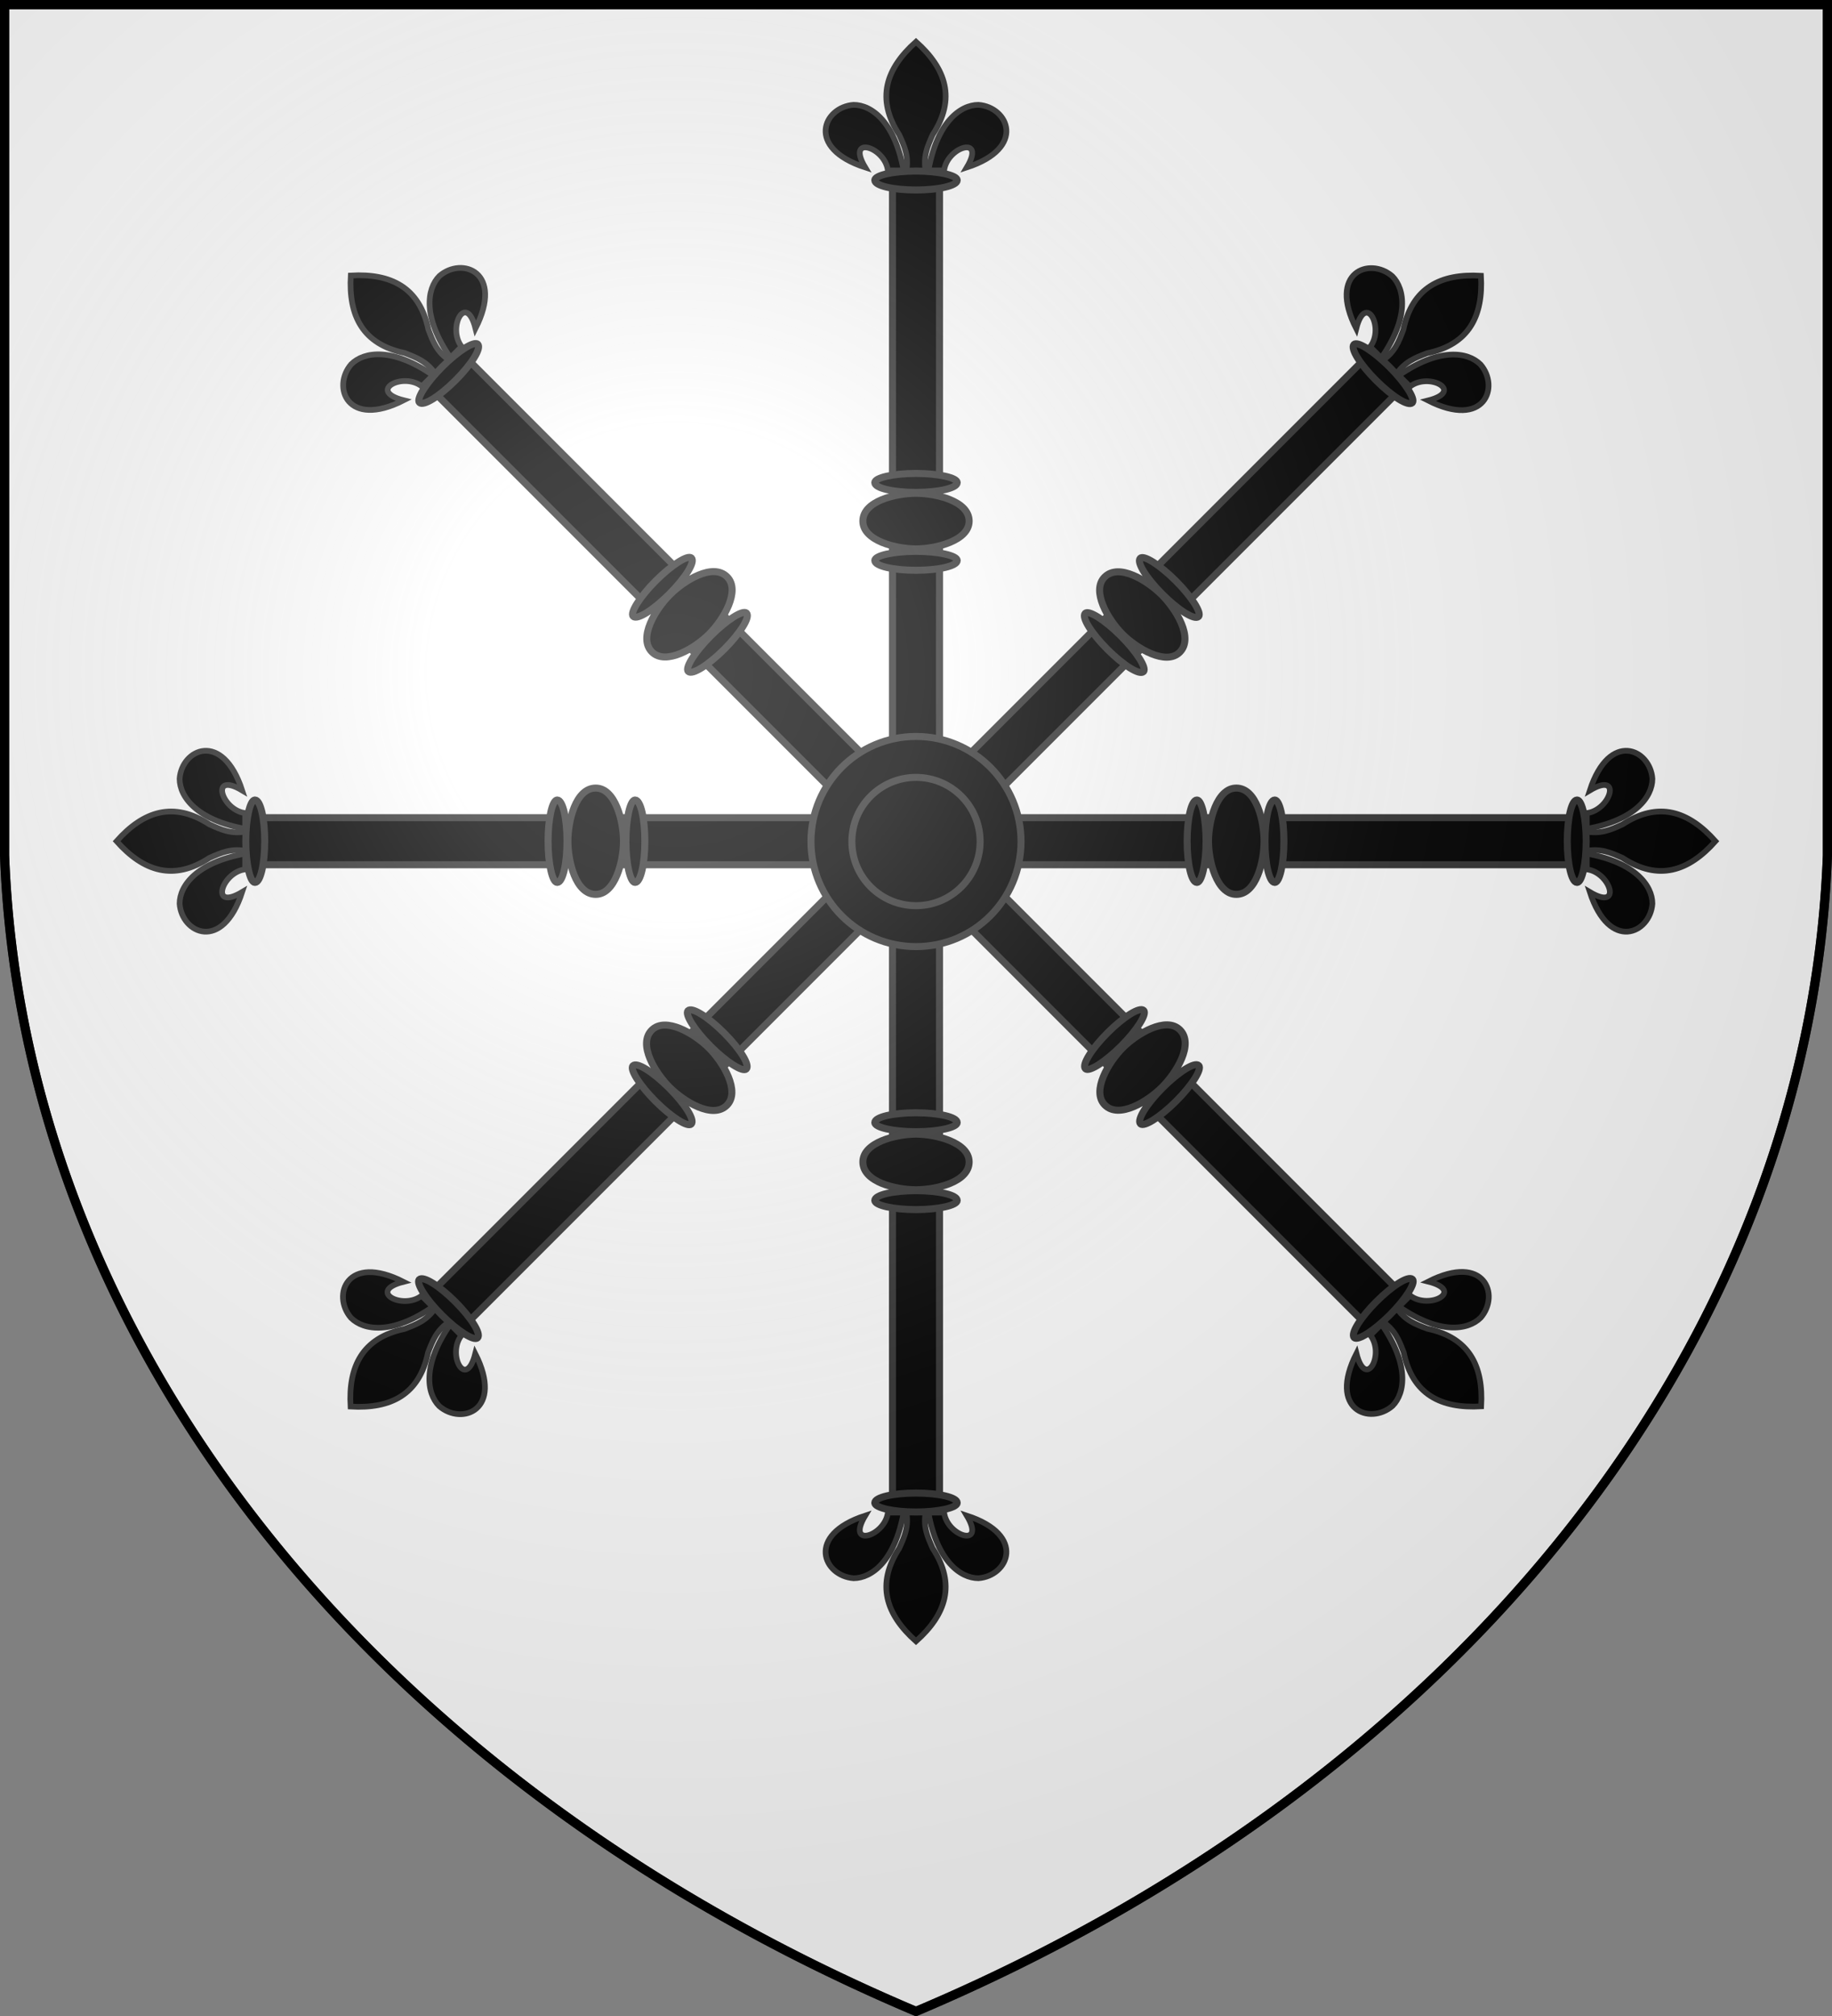
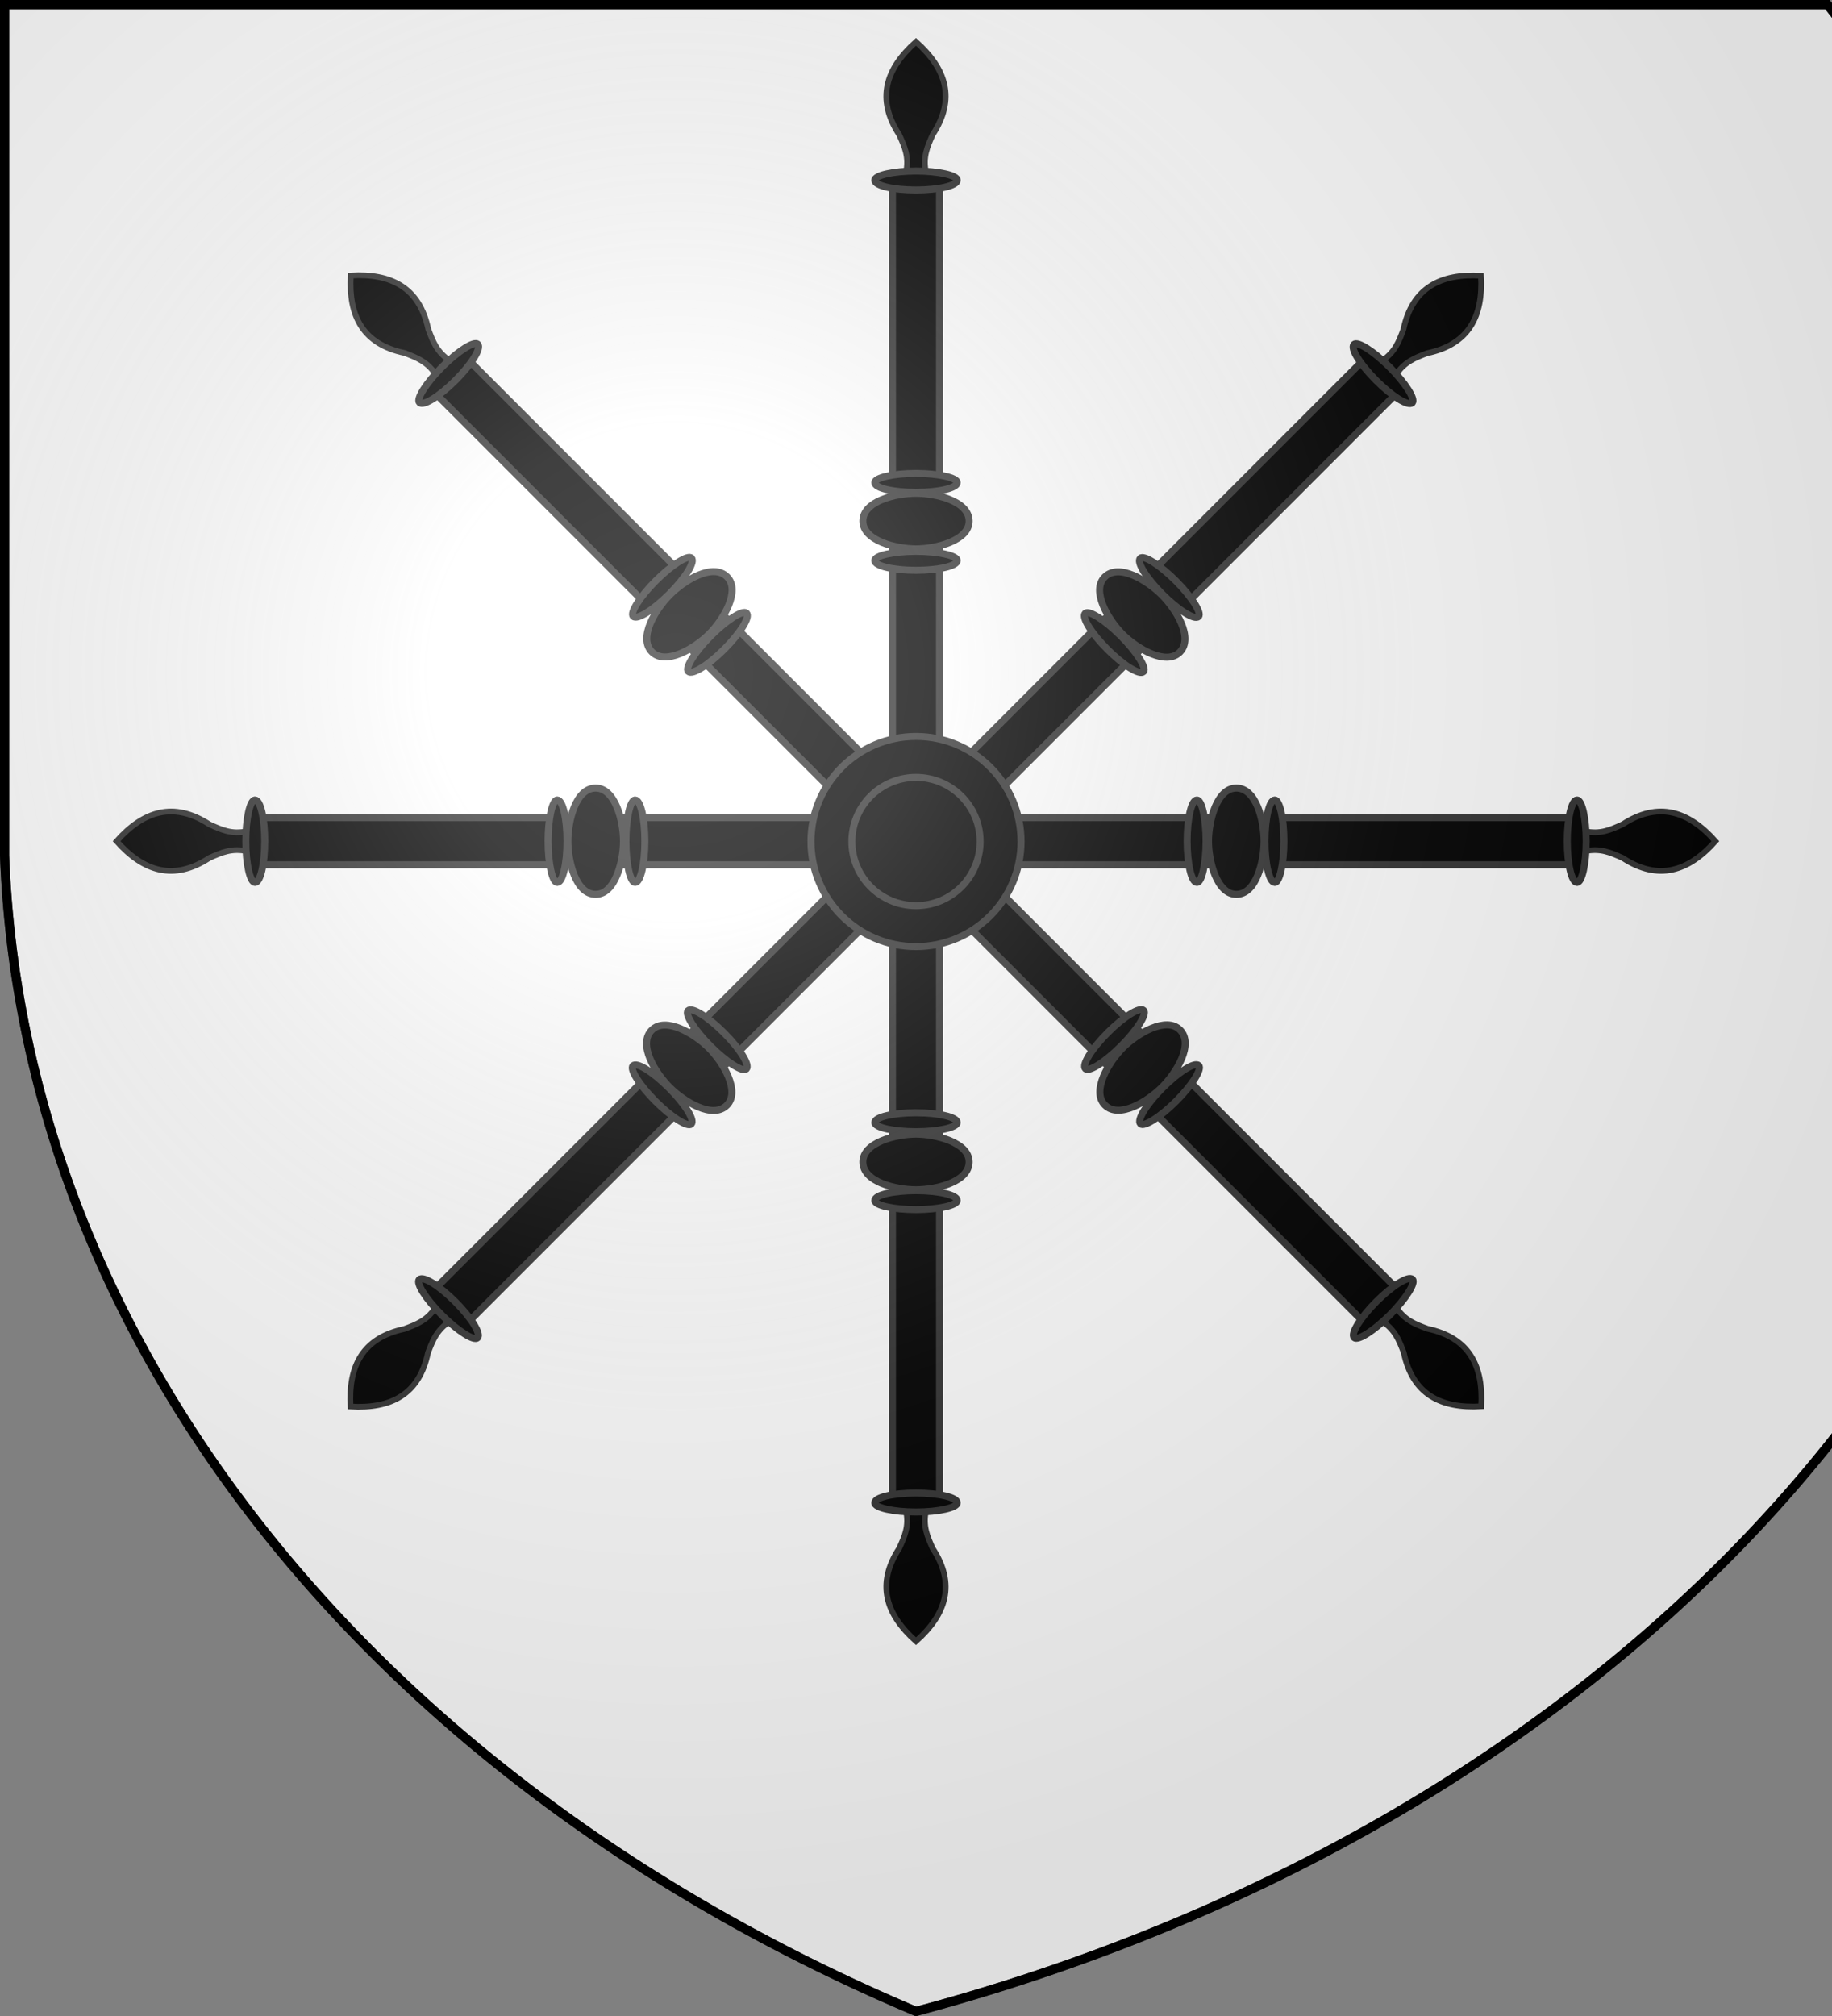
<svg xmlns="http://www.w3.org/2000/svg" xmlns:xlink="http://www.w3.org/1999/xlink" version="1.1" width="600" height="660" stroke-width="3">
  <rect width="100%" height="100%" fill="#808080" stroke="none" />
  <defs>
    <radialGradient id="G" cx="221" cy="226" r="300" gradientTransform="matrix(1.35 0 0 1.35 -77 -85)" gradientUnits="userSpaceOnUse">
      <stop offset="0" stop-color="#fff" stop-opacity=".3" />
      <stop offset=".2" stop-color="#fff" stop-opacity=".25" />
      <stop offset=".6" stop-color="#666" stop-opacity=".13" />
      <stop offset="1" stop-color="#000" stop-opacity=".13" />
    </radialGradient>
    <g id="L" stroke-width="3.6" transform="matrix(.52 0 0 .52 144 -4)">
-       <path id="F" d="M 260.7 73.7 C 242 75 230 100.7 268 113.1 C 255.7 92.5 280.4 100 282.3 115 L 292.2 115 C 286.7 84.6 272.1 73.7 260.7 73.7 Z" />
      <use xlink:href="#F" transform="scale(-1 1)" x="-600" />
      <path d="M 310.5 92.5 C 307.2 100 304.2 106.4 306.3 116.3 L 293.7 116.3 C 295.8 106.4 292.8 100 289.4 92.5 C 274.7 69.9 281 50.9 300 34 C 319 50.9 325.3 69.9 310.5 92.5 Z" />
    </g>
    <g id="R" stroke-width="2.3">
      <g id="D">
        <g id="C">
          <g id="A">
            <rect x="292.3" y="60" width="15.4" height="183" />
            <use xlink:href="#L" />
            <path id="B" d="M 313.5 158 C 313.5 159.8 307.4 161.2 300 161.2 C 292.5 161.2 286.5 159.8 286.5 158 C 286.5 156.4 292.5 155 300 155 C 307.4 155 313.5 156.4 313.5 158 Z" />
            <use xlink:href="#B" y="-99" />
            <use xlink:href="#B" y="25.5" />
            <path d="M 317.4 170.6 C 317.4 177 306.5 179.7 300 179.7 C 293.4 179.7 282.6 177 282.6 170.6 C 282.6 164 293.4 161.5 300 161.5 C 306.5 161.5 317.4 164 317.4 170.6 Z" />
          </g>
          <use xlink:href="#A" transform="matrix(1 0 0 -1 0 551)" />
        </g>
        <use xlink:href="#C" transform="matrix(0 1 -1 0 575.5 -24.6)" />
      </g>
      <use xlink:href="#D" transform="matrix(.707 .707 -.707 .707 282.6 -131.5)" />
      <circle cx="300" cy="275.5" r="34.4" />
      <circle cx="300" cy="275.5" r="21" />
    </g>
-     <path id="S" d="M1.5 1.5h597V280A570 445 0 0 1 300 658.5 570 445 0 0 1 1.5 280Z" />
+     <path id="S" d="M1.5 1.5h597A570 445 0 0 1 300 658.5 570 445 0 0 1 1.5 280Z" />
  </defs>
  <g stroke="#333">
    <use fill="#fff" xlink:href="#S" />
    <use fill="#000" xlink:href="#R" />
  </g>
  <use xlink:href="#S" fill="url(#G)" stroke="#000" />
</svg>